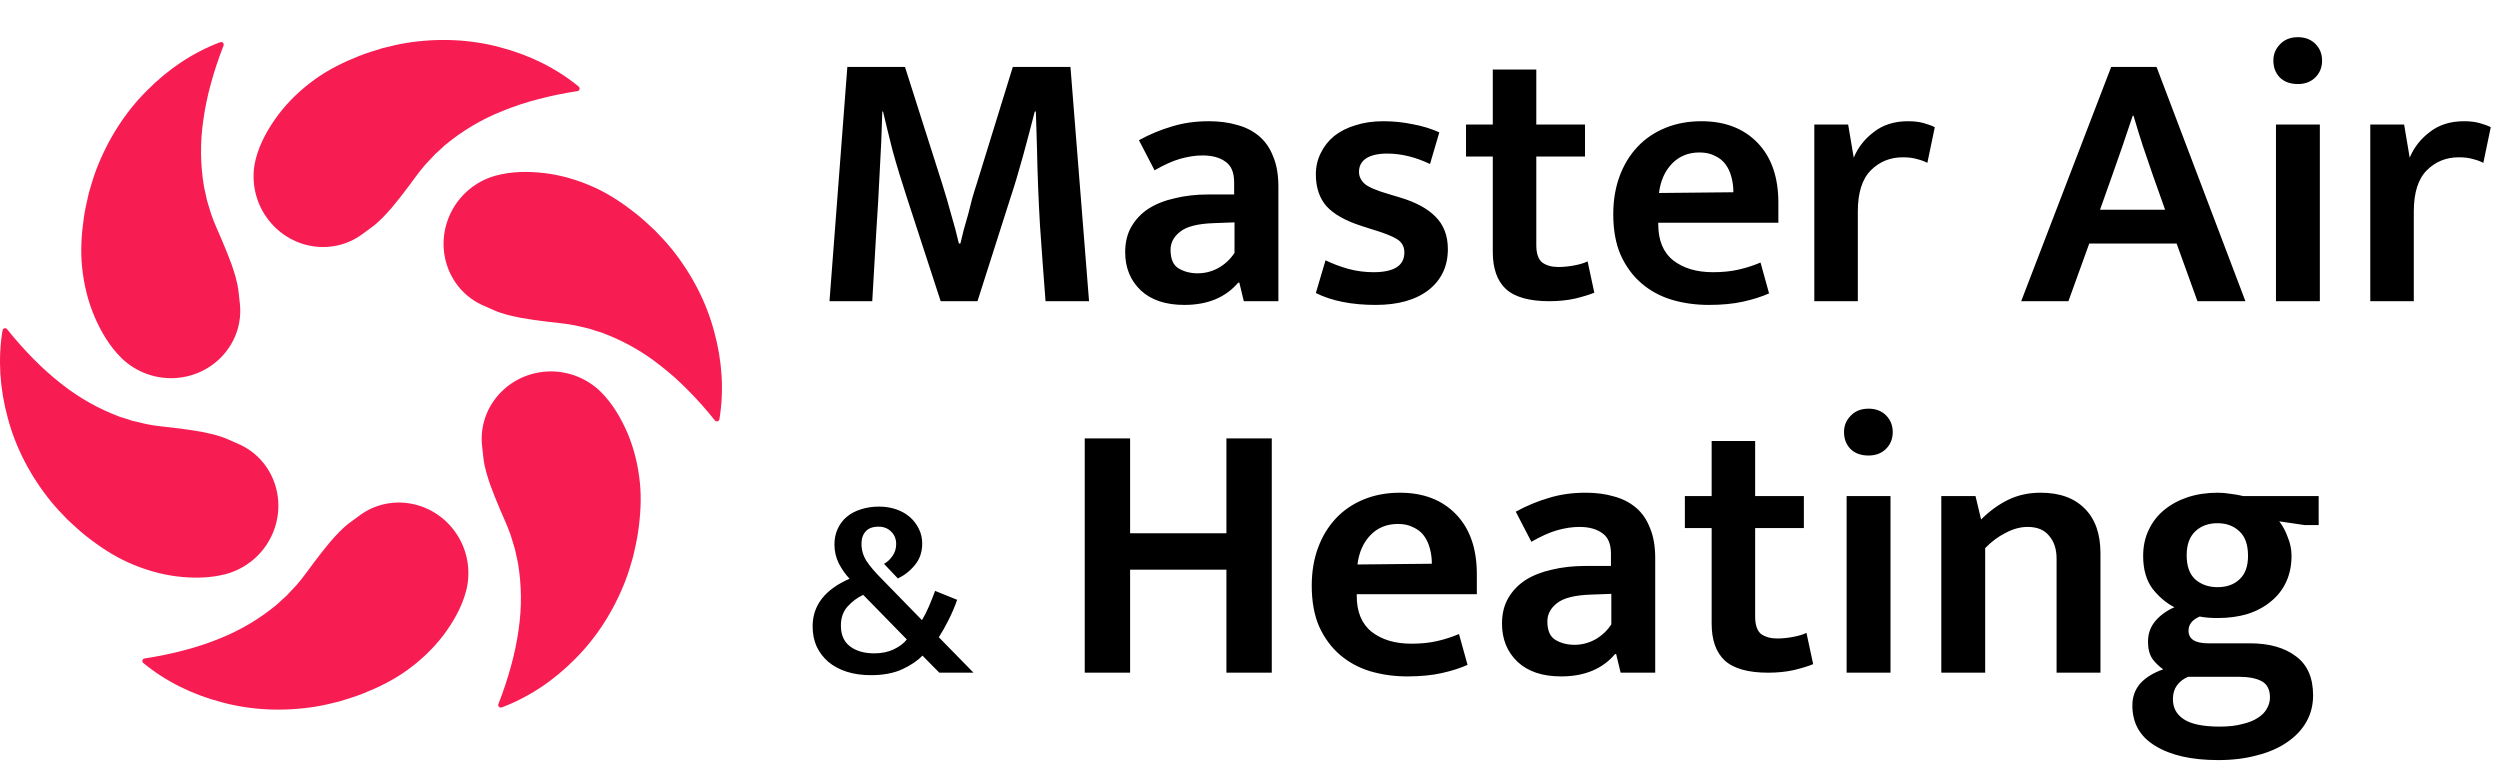
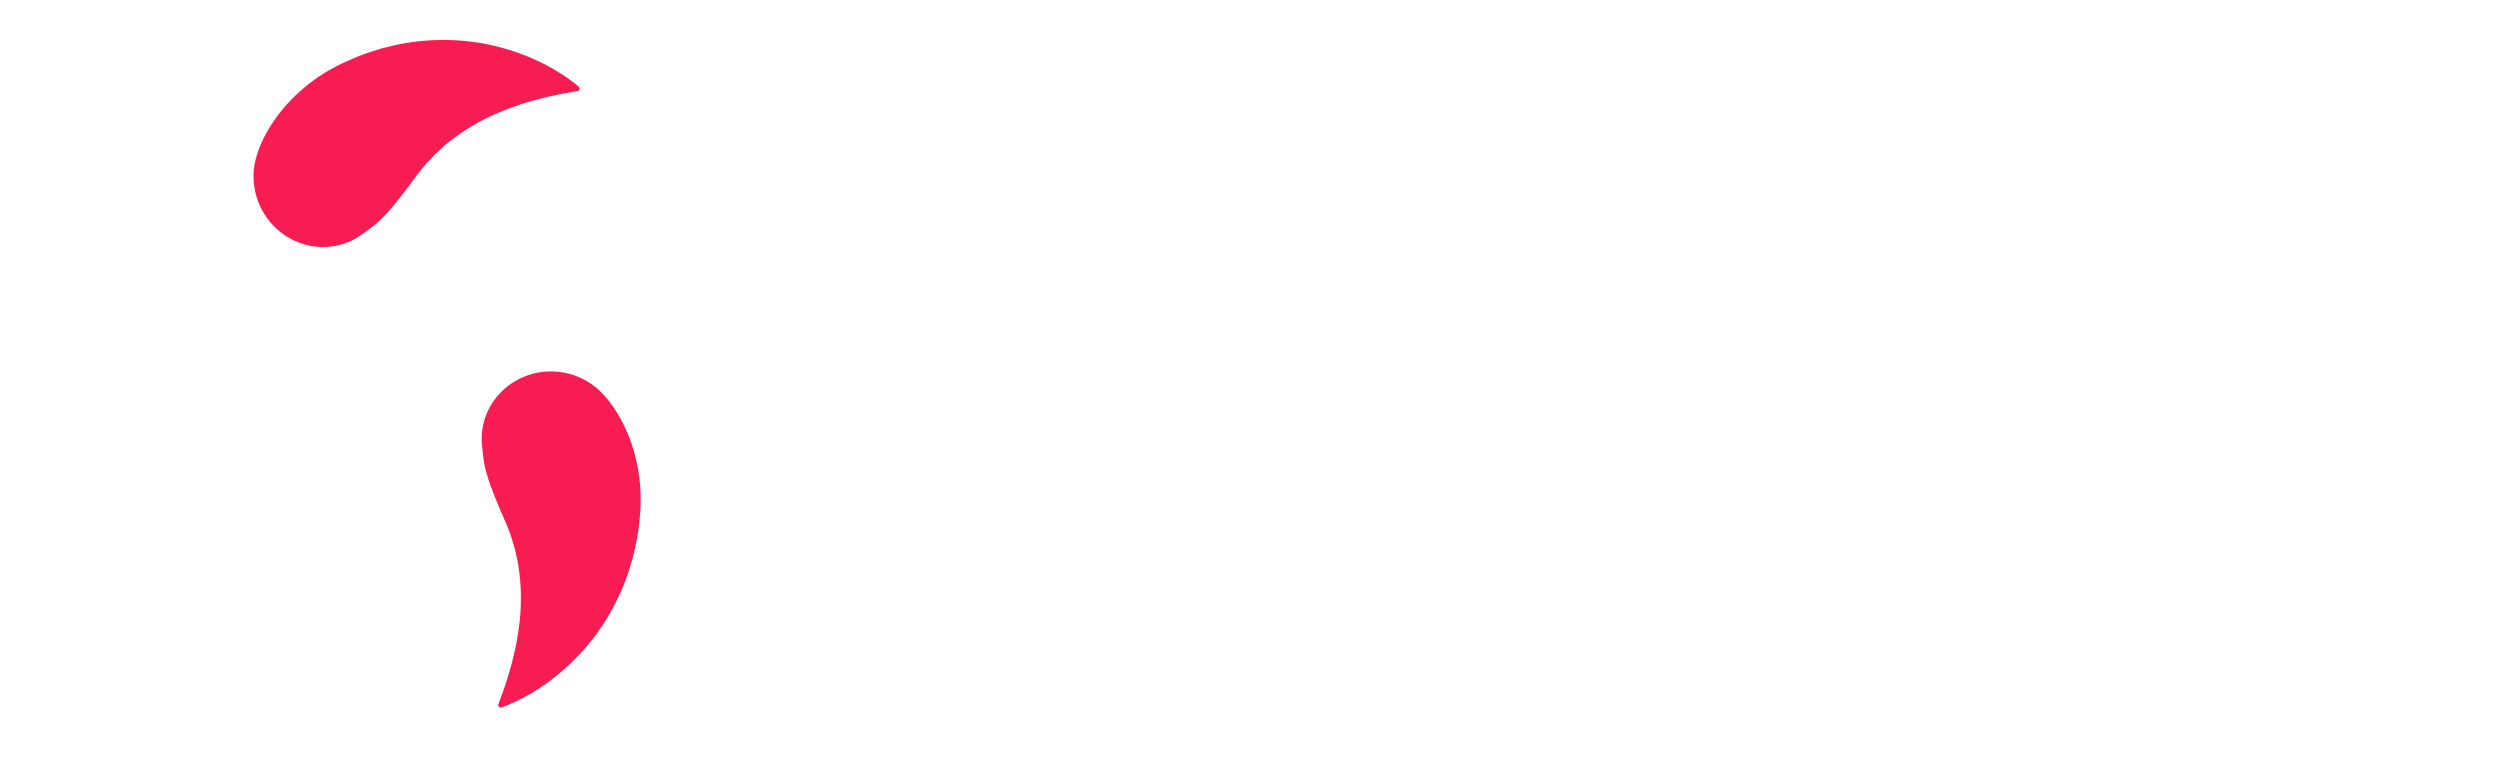
<svg xmlns="http://www.w3.org/2000/svg" width="249" height="76" viewBox="0 0 249 76" fill="none">
-   <path d="M84.395 6.667H90.136L93.839 18.296C94.16 19.309 94.457 20.321 94.728 21.333C95.025 22.321 95.284 23.296 95.506 24.259H95.654C95.753 23.84 95.864 23.383 95.988 22.889C96.136 22.37 96.284 21.852 96.432 21.333C96.58 20.79 96.716 20.259 96.839 19.741C96.988 19.222 97.136 18.741 97.284 18.296L100.876 6.667H106.617L108.469 30H104.136C103.938 27.457 103.753 24.926 103.58 22.407C103.432 19.864 103.333 17.321 103.284 14.778L103.173 11.111H103.062C102.691 12.568 102.296 14.062 101.876 15.593C101.457 17.123 101.037 18.518 100.617 19.778L97.358 30H93.691L90.358 19.778C89.79 18.049 89.309 16.469 88.913 15.037C88.543 13.58 88.222 12.272 87.951 11.111H87.876C87.827 13.037 87.741 15.049 87.617 17.148C87.518 19.247 87.407 21.185 87.284 22.963L86.876 30H82.617L84.395 6.667ZM113.438 13.963C114.525 13.37 115.624 12.914 116.735 12.593C117.846 12.247 119.068 12.074 120.401 12.074C121.438 12.074 122.377 12.197 123.216 12.444C124.056 12.667 124.784 13.037 125.401 13.556C126.019 14.074 126.488 14.753 126.809 15.593C127.154 16.407 127.327 17.407 127.327 18.593V30H123.883L123.438 28.148H123.327C122.068 29.63 120.278 30.37 117.957 30.37C116.105 30.37 114.661 29.889 113.624 28.926C112.587 27.938 112.068 26.667 112.068 25.111C112.068 24.123 112.278 23.272 112.698 22.556C113.117 21.84 113.685 21.247 114.401 20.778C115.142 20.309 116.019 19.963 117.031 19.741C118.043 19.494 119.142 19.37 120.327 19.37H122.92V18.148C122.92 17.185 122.636 16.506 122.068 16.111C121.5 15.691 120.735 15.482 119.772 15.482C119.08 15.482 118.34 15.593 117.549 15.815C116.784 16.037 115.932 16.42 114.994 16.963L113.438 13.963ZM122.957 22.148L120.957 22.222C119.327 22.272 118.191 22.556 117.549 23.074C116.908 23.568 116.587 24.173 116.587 24.889C116.587 25.802 116.858 26.42 117.401 26.741C117.945 27.062 118.574 27.222 119.29 27.222C120.006 27.222 120.685 27.049 121.327 26.704C121.994 26.333 122.537 25.827 122.957 25.185V22.148ZM142.43 16.333C140.973 15.642 139.553 15.296 138.17 15.296C137.257 15.296 136.553 15.457 136.059 15.778C135.59 16.099 135.356 16.543 135.356 17.111C135.356 17.58 135.553 17.988 135.948 18.333C136.343 18.654 137.133 18.988 138.319 19.333L139.43 19.667C141.01 20.136 142.195 20.778 142.985 21.593C143.8 22.407 144.207 23.482 144.207 24.815C144.207 26.518 143.566 27.877 142.282 28.889C140.998 29.877 139.245 30.37 137.022 30.37C134.627 30.37 132.64 29.975 131.059 29.185L132.022 25.926C132.738 26.272 133.491 26.556 134.282 26.778C135.096 27 135.936 27.111 136.8 27.111C138.849 27.111 139.874 26.457 139.874 25.148C139.874 24.556 139.627 24.111 139.133 23.815C138.664 23.518 137.849 23.198 136.689 22.852L135.541 22.482C134.01 21.988 132.874 21.346 132.133 20.556C131.417 19.741 131.059 18.679 131.059 17.37C131.059 16.605 131.22 15.901 131.541 15.259C131.862 14.593 132.306 14.025 132.874 13.556C133.467 13.086 134.17 12.728 134.985 12.482C135.825 12.21 136.751 12.074 137.763 12.074C138.775 12.074 139.751 12.173 140.689 12.37C141.652 12.543 142.541 12.815 143.356 13.185L142.43 16.333ZM157.867 15.593H153.015V24.407C153.015 25.247 153.213 25.827 153.608 26.148C154.027 26.444 154.558 26.593 155.2 26.593C155.694 26.593 156.213 26.543 156.756 26.444C157.299 26.346 157.756 26.21 158.126 26.037L158.793 29.148C158.324 29.346 157.682 29.543 156.867 29.741C156.077 29.914 155.225 30 154.311 30C152.311 30 150.867 29.593 149.978 28.778C149.114 27.963 148.682 26.741 148.682 25.111V15.593H146.015V12.407H148.682V6.926H153.015V12.407H157.867V15.593ZM177.125 22.185H165.162V22.333C165.162 23.938 165.656 25.136 166.644 25.926C167.656 26.716 168.977 27.111 170.607 27.111C171.57 27.111 172.422 27.025 173.162 26.852C173.928 26.679 174.656 26.444 175.348 26.148L176.199 29.222C175.483 29.543 174.631 29.815 173.644 30.037C172.656 30.259 171.508 30.37 170.199 30.37C168.891 30.37 167.656 30.198 166.496 29.852C165.36 29.506 164.36 28.963 163.496 28.222C162.631 27.482 161.94 26.543 161.422 25.407C160.928 24.272 160.681 22.914 160.681 21.333C160.681 19.951 160.891 18.691 161.31 17.556C161.73 16.42 162.323 15.444 163.088 14.63C163.854 13.815 164.78 13.185 165.866 12.741C166.952 12.296 168.15 12.074 169.459 12.074C171.804 12.074 173.669 12.79 175.051 14.222C176.434 15.654 177.125 17.642 177.125 20.185V22.185ZM172.644 19.148C172.644 18.63 172.582 18.136 172.459 17.667C172.335 17.173 172.138 16.741 171.866 16.37C171.594 16 171.236 15.716 170.792 15.518C170.372 15.296 169.866 15.185 169.273 15.185C168.162 15.185 167.249 15.556 166.533 16.296C165.817 17.037 165.385 18.012 165.236 19.222L172.644 19.148ZM180.706 30V12.407H184.076L184.632 15.704C185.051 14.691 185.718 13.839 186.632 13.148C187.545 12.432 188.681 12.074 190.039 12.074C190.632 12.074 191.15 12.136 191.595 12.259C192.039 12.383 192.409 12.518 192.706 12.667L191.965 16.222C191.693 16.074 191.36 15.951 190.965 15.852C190.57 15.728 190.088 15.667 189.521 15.667C188.261 15.667 187.2 16.099 186.335 16.963C185.471 17.827 185.039 19.198 185.039 21.074V30H180.706ZM209.162 20.889H215.644L214.422 17.444C214.076 16.407 213.743 15.432 213.422 14.518C213.125 13.605 212.817 12.605 212.496 11.518H212.422C212.076 12.531 211.743 13.518 211.422 14.482C211.101 15.42 210.755 16.407 210.385 17.444L209.162 20.889ZM210.273 6.667H214.792L223.644 30H218.866L216.792 24.259H208.088L206.014 30H201.31L210.273 6.667ZM226.687 30V12.407H231.057V30H226.687ZM228.872 8.37C228.107 8.37 227.502 8.148 227.057 7.704C226.638 7.259 226.428 6.704 226.428 6.037C226.428 5.395 226.65 4.852 227.094 4.407C227.539 3.938 228.131 3.704 228.872 3.704C229.588 3.704 230.168 3.926 230.613 4.37C231.057 4.815 231.28 5.37 231.28 6.037C231.28 6.704 231.057 7.259 230.613 7.704C230.168 8.148 229.588 8.37 228.872 8.37ZM236.08 30V12.407H239.451L240.006 15.704C240.426 14.691 241.093 13.839 242.006 13.148C242.92 12.432 244.056 12.074 245.414 12.074C246.006 12.074 246.525 12.136 246.969 12.259C247.414 12.383 247.784 12.518 248.08 12.667L247.34 16.222C247.068 16.074 246.735 15.951 246.34 15.852C245.945 15.728 245.463 15.667 244.895 15.667C243.636 15.667 242.574 16.099 241.71 16.963C240.846 17.827 240.414 19.198 240.414 21.074V30H236.08ZM83.753 62.309C83.753 63.23 84.058 63.922 84.667 64.383C85.276 64.844 86.082 65.074 87.086 65.074C87.811 65.074 88.453 64.942 89.012 64.679C89.588 64.399 90.025 64.07 90.321 63.691L85.975 59.247C85.383 59.527 84.864 59.914 84.42 60.407C83.975 60.901 83.753 61.535 83.753 62.309ZM80.938 62.383C80.938 60.292 82.165 58.712 84.617 57.642C84.222 57.23 83.868 56.728 83.555 56.136C83.259 55.543 83.111 54.91 83.111 54.235C83.111 53.658 83.218 53.14 83.432 52.679C83.646 52.202 83.951 51.798 84.346 51.469C84.741 51.14 85.21 50.893 85.753 50.728C86.296 50.547 86.897 50.457 87.555 50.457C88.165 50.457 88.732 50.547 89.259 50.728C89.786 50.91 90.239 51.165 90.617 51.494C90.996 51.823 91.292 52.21 91.506 52.654C91.737 53.099 91.852 53.593 91.852 54.136C91.852 54.975 91.613 55.683 91.136 56.259C90.675 56.835 90.107 57.288 89.432 57.617L88.049 56.16C88.395 55.963 88.683 55.691 88.913 55.346C89.144 55 89.259 54.613 89.259 54.185C89.259 53.691 89.095 53.28 88.765 52.951C88.436 52.621 88.016 52.457 87.506 52.457C86.93 52.457 86.502 52.613 86.222 52.926C85.942 53.239 85.802 53.65 85.802 54.16C85.802 54.77 85.967 55.337 86.296 55.864C86.642 56.391 87.16 57 87.852 57.691L91.827 61.765C92.058 61.387 92.288 60.934 92.518 60.407C92.749 59.864 92.955 59.346 93.136 58.852L95.333 59.741C95.086 60.449 94.79 61.14 94.444 61.815C94.099 62.49 93.786 63.041 93.506 63.469L96.963 67H93.555L91.876 65.296C91.416 65.79 90.749 66.243 89.876 66.654C89.02 67.049 87.975 67.247 86.741 67.247C85.852 67.247 85.045 67.132 84.321 66.901C83.613 66.671 83.004 66.342 82.494 65.914C82 65.486 81.613 64.975 81.333 64.383C81.07 63.79 80.938 63.123 80.938 62.383ZM108.04 67V43.667H112.558V53.111H122.151V43.667H126.669V67H122.151V56.741H112.558V67H108.04ZM147.093 59.185H135.13V59.333C135.13 60.938 135.624 62.136 136.612 62.926C137.624 63.716 138.945 64.111 140.574 64.111C141.537 64.111 142.389 64.025 143.13 63.852C143.895 63.679 144.624 63.444 145.315 63.148L146.167 66.222C145.451 66.543 144.599 66.815 143.612 67.037C142.624 67.259 141.476 67.37 140.167 67.37C138.858 67.37 137.624 67.198 136.463 66.852C135.328 66.506 134.328 65.963 133.463 65.222C132.599 64.481 131.908 63.543 131.389 62.407C130.895 61.272 130.649 59.914 130.649 58.333C130.649 56.951 130.858 55.691 131.278 54.556C131.698 53.42 132.291 52.444 133.056 51.63C133.821 50.815 134.747 50.185 135.834 49.741C136.92 49.296 138.118 49.074 139.426 49.074C141.772 49.074 143.636 49.79 145.019 51.222C146.402 52.654 147.093 54.642 147.093 57.185V59.185ZM142.612 56.148C142.612 55.63 142.55 55.136 142.426 54.667C142.303 54.173 142.105 53.741 141.834 53.37C141.562 53 141.204 52.716 140.76 52.519C140.34 52.296 139.834 52.185 139.241 52.185C138.13 52.185 137.216 52.556 136.5 53.296C135.784 54.037 135.352 55.012 135.204 56.222L142.612 56.148ZM150.97 50.963C152.056 50.37 153.155 49.914 154.266 49.593C155.377 49.247 156.599 49.074 157.933 49.074C158.97 49.074 159.908 49.197 160.747 49.444C161.587 49.667 162.315 50.037 162.933 50.556C163.55 51.074 164.019 51.753 164.34 52.593C164.686 53.407 164.859 54.407 164.859 55.593V67H161.414L160.97 65.148H160.859C159.599 66.63 157.809 67.37 155.488 67.37C153.636 67.37 152.192 66.889 151.155 65.926C150.118 64.938 149.599 63.667 149.599 62.111C149.599 61.123 149.809 60.272 150.229 59.556C150.649 58.84 151.217 58.247 151.933 57.778C152.673 57.309 153.55 56.963 154.562 56.741C155.575 56.494 156.673 56.37 157.859 56.37H160.451V55.148C160.451 54.185 160.167 53.506 159.599 53.111C159.031 52.691 158.266 52.481 157.303 52.481C156.612 52.481 155.871 52.593 155.081 52.815C154.315 53.037 153.464 53.42 152.525 53.963L150.97 50.963ZM160.488 59.148L158.488 59.222C156.859 59.272 155.723 59.556 155.081 60.074C154.439 60.568 154.118 61.173 154.118 61.889C154.118 62.803 154.389 63.42 154.933 63.741C155.476 64.062 156.106 64.222 156.822 64.222C157.538 64.222 158.217 64.049 158.859 63.704C159.525 63.333 160.068 62.827 160.488 62.185V59.148ZM179.665 52.593H174.813V61.407C174.813 62.247 175.01 62.827 175.405 63.148C175.825 63.444 176.356 63.593 176.998 63.593C177.492 63.593 178.01 63.543 178.554 63.444C179.097 63.346 179.554 63.21 179.924 63.037L180.591 66.148C180.122 66.346 179.48 66.543 178.665 66.741C177.875 66.914 177.023 67 176.109 67C174.109 67 172.665 66.593 171.776 65.778C170.912 64.963 170.48 63.741 170.48 62.111V52.593H167.813V49.407H170.48V43.926H174.813V49.407H179.665V52.593ZM183.923 67V49.407H188.294V67H183.923ZM186.108 45.37C185.343 45.37 184.738 45.148 184.294 44.704C183.874 44.259 183.664 43.704 183.664 43.037C183.664 42.395 183.886 41.852 184.331 41.407C184.775 40.938 185.368 40.704 186.108 40.704C186.824 40.704 187.405 40.926 187.849 41.37C188.294 41.815 188.516 42.37 188.516 43.037C188.516 43.704 188.294 44.259 187.849 44.704C187.405 45.148 186.824 45.37 186.108 45.37ZM197.724 67H193.354V49.407H196.761L197.317 51.741C198.156 50.901 199.057 50.247 200.02 49.778C200.983 49.309 202.057 49.074 203.243 49.074C205.144 49.074 206.613 49.605 207.65 50.667C208.687 51.704 209.206 53.185 209.206 55.111V67H204.835V55.63C204.835 54.691 204.588 53.938 204.094 53.37C203.625 52.778 202.909 52.481 201.946 52.481C201.23 52.481 200.502 52.679 199.761 53.074C199.02 53.444 198.341 53.951 197.724 54.593V67ZM213.458 55.37C213.458 54.407 213.644 53.543 214.014 52.778C214.384 51.988 214.903 51.321 215.57 50.778C216.236 50.235 217.014 49.815 217.903 49.519C218.816 49.222 219.816 49.074 220.903 49.074C221.298 49.074 221.718 49.111 222.162 49.185C222.607 49.235 223.026 49.309 223.421 49.407H230.94V52.296H229.533L227.014 51.926C227.36 52.37 227.644 52.901 227.866 53.519C228.113 54.111 228.236 54.728 228.236 55.37C228.236 56.309 228.063 57.16 227.718 57.926C227.372 58.691 226.866 59.346 226.199 59.889C225.557 60.432 224.779 60.852 223.866 61.148C222.977 61.42 221.977 61.556 220.866 61.556C220.174 61.556 219.582 61.506 219.088 61.407C218.347 61.728 217.977 62.197 217.977 62.815C217.977 63.654 218.631 64.074 219.94 64.074H224.088C226.014 64.074 227.545 64.506 228.681 65.37C229.816 66.21 230.384 67.506 230.384 69.259C230.384 70.222 230.162 71.099 229.718 71.889C229.273 72.679 228.631 73.358 227.792 73.926C226.977 74.494 225.989 74.926 224.829 75.222C223.668 75.543 222.372 75.704 220.94 75.704C218.298 75.704 216.212 75.235 214.681 74.296C213.15 73.383 212.384 72.037 212.384 70.259C212.384 69.395 212.656 68.654 213.199 68.037C213.767 67.444 214.52 66.988 215.458 66.667C215.063 66.395 214.705 66.049 214.384 65.63C214.088 65.185 213.94 64.617 213.94 63.926C213.94 63.136 214.174 62.457 214.644 61.889C215.137 61.296 215.779 60.827 216.57 60.481C215.755 60.062 215.026 59.444 214.384 58.63C213.767 57.79 213.458 56.704 213.458 55.37ZM217.94 67.407C217.471 67.605 217.1 67.889 216.829 68.259C216.557 68.63 216.421 69.086 216.421 69.63C216.421 70.494 216.779 71.16 217.495 71.63C218.236 72.124 219.434 72.37 221.088 72.37C221.977 72.37 222.73 72.284 223.347 72.111C223.989 71.963 224.508 71.753 224.903 71.481C225.323 71.21 225.619 70.901 225.792 70.556C225.989 70.21 226.088 69.852 226.088 69.481C226.088 68.691 225.816 68.148 225.273 67.852C224.73 67.556 223.952 67.407 222.94 67.407H217.94ZM223.903 55.37C223.903 54.259 223.619 53.444 223.051 52.926C222.483 52.383 221.755 52.111 220.866 52.111C219.952 52.111 219.212 52.383 218.644 52.926C218.076 53.469 217.792 54.259 217.792 55.296C217.792 56.383 218.076 57.185 218.644 57.704C219.236 58.222 219.977 58.481 220.866 58.481C221.779 58.481 222.508 58.222 223.051 57.704C223.619 57.185 223.903 56.407 223.903 55.37Z" fill="black" />
-   <path d="M12.096 35.66C10.893 34.47 10.046 33.011 9.39 31.483C8.745 29.946 8.348 28.3 8.178 26.633C8.003 24.964 8.118 23.269 8.358 21.63C8.474 20.811 8.68 20 8.853 19.205C9.081 18.413 9.308 17.63 9.597 16.872C10.761 13.842 12.489 11.154 14.632 9.024C16.747 6.879 19.234 5.216 21.934 4.202C22.067 4.152 22.216 4.217 22.267 4.346C22.291 4.405 22.289 4.469 22.268 4.525L22.267 4.53C21.762 5.823 21.346 7.078 21.01 8.314C20.668 9.542 20.417 10.753 20.255 11.928C19.904 14.273 19.975 16.49 20.299 18.477C20.327 18.725 20.41 18.975 20.456 19.218C20.509 19.461 20.552 19.7 20.61 19.937C20.763 20.413 20.884 20.875 21.032 21.326C21.336 22.231 21.749 23.074 22.092 23.898C22.441 24.724 22.774 25.531 23.077 26.366C23.358 27.213 23.65 28.054 23.761 29.064L23.89 30.242C24.295 33.929 21.548 37.236 17.754 37.63C15.586 37.853 13.523 37.054 12.096 35.66Z" fill="#F71C52" />
-   <path d="M22.578 57.154C20.946 57.602 19.259 57.605 17.606 57.41C15.953 57.2 14.33 56.72 12.801 56.034C11.268 55.351 9.857 54.404 8.558 53.377C7.906 52.866 7.307 52.282 6.705 51.736C6.133 51.143 5.568 50.555 5.057 49.925C3.014 47.402 1.552 44.562 0.778 41.641C-0.022 38.737 -0.219 35.751 0.252 32.906C0.275 32.766 0.406 32.669 0.543 32.689C0.607 32.698 0.661 32.732 0.699 32.778L0.702 32.782C1.569 33.867 2.448 34.854 3.35 35.763C4.243 36.673 5.166 37.495 6.102 38.224C7.958 39.7 9.913 40.746 11.796 41.46C12.024 41.56 12.283 41.613 12.516 41.694C12.753 41.769 12.981 41.852 13.215 41.92C13.705 42.026 14.165 42.151 14.629 42.249C15.565 42.439 16.501 42.502 17.387 42.617C18.276 42.728 19.142 42.843 20.017 42.998C20.89 43.179 21.765 43.346 22.695 43.755L23.779 44.231C27.174 45.725 28.666 49.758 27.11 53.239C26.223 55.228 24.498 56.616 22.578 57.154Z" fill="#F71C52" />
-   <path d="M46.434 58.825C46.005 60.462 45.165 61.925 44.17 63.258C43.161 64.585 41.935 65.75 40.575 66.732C39.218 67.718 37.692 68.466 36.153 69.078C35.385 69.387 34.58 69.614 33.805 69.862C33.006 70.061 32.214 70.256 31.414 70.384C28.208 70.892 25.016 70.738 22.099 69.948C19.184 69.189 16.501 67.867 14.272 66.036C14.163 65.946 14.144 65.784 14.23 65.674C14.27 65.624 14.325 65.593 14.384 65.584L14.389 65.584C15.762 65.374 17.057 65.107 18.294 64.78C19.529 64.462 20.703 64.073 21.802 63.626C24.009 62.758 25.892 61.589 27.451 60.314C27.652 60.166 27.827 59.969 28.013 59.807C28.197 59.64 28.383 59.483 28.559 59.314C28.896 58.943 29.234 58.607 29.551 58.254C30.183 57.538 30.705 56.76 31.248 56.05C31.788 55.335 32.321 54.643 32.893 53.963C33.486 53.297 34.068 52.623 34.888 52.022L35.843 51.321C38.834 49.128 43.072 49.853 45.309 52.941C46.589 54.705 46.928 56.893 46.434 58.825Z" fill="#F71C52" />
  <path d="M59.81 39C61.014 40.19 61.861 41.649 62.517 43.177C63.162 44.714 63.558 46.36 63.728 48.027C63.904 49.696 63.789 51.391 63.548 53.03C63.432 53.849 63.226 54.66 63.053 55.455C62.826 56.247 62.599 57.03 62.309 57.788C61.146 60.818 59.417 63.505 57.274 65.636C55.159 67.781 52.673 69.444 49.973 70.458C49.839 70.508 49.69 70.443 49.638 70.314C49.615 70.254 49.616 70.191 49.638 70.135L49.639 70.13C50.145 68.837 50.56 67.582 50.896 66.346C51.238 65.118 51.489 63.907 51.651 62.731C52.002 60.387 51.931 58.17 51.606 56.183C51.579 55.935 51.495 55.685 51.45 55.442C51.396 55.199 51.355 54.96 51.296 54.723C51.143 54.246 51.021 53.785 50.874 53.334C50.57 52.429 50.157 51.586 49.814 50.762C49.465 49.936 49.132 49.129 48.829 48.294C48.549 47.447 48.256 46.606 48.145 45.595L48.016 44.417C47.611 40.73 50.358 37.423 54.152 37.029C56.32 36.807 58.384 37.606 59.81 39Z" fill="#F71C52" />
-   <path d="M49.329 17.504C50.961 17.056 52.648 17.052 54.3 17.248C55.954 17.457 57.577 17.938 59.106 18.624C60.639 19.307 62.05 20.254 63.348 21.281C64 21.792 64.6 22.375 65.202 22.922C65.774 23.515 66.339 24.103 66.849 24.732C68.893 27.255 70.355 30.096 71.129 33.017C71.929 35.921 72.126 38.906 71.654 41.751C71.63 41.892 71.501 41.989 71.363 41.969C71.299 41.96 71.245 41.926 71.208 41.88L71.205 41.876C70.338 40.791 69.458 39.804 68.557 38.895C67.663 37.984 66.741 37.162 65.803 36.434C63.949 34.957 61.993 33.911 60.11 33.198C59.882 33.098 59.623 33.045 59.39 32.964C59.153 32.889 58.925 32.806 58.691 32.738C58.201 32.631 57.741 32.506 57.277 32.408C56.341 32.219 55.404 32.156 54.519 32.041C53.63 31.93 52.764 31.815 51.889 31.66C51.016 31.479 50.141 31.311 49.211 30.903L48.127 30.426C44.732 28.933 43.24 24.9 44.796 21.418C45.684 19.429 47.409 18.041 49.329 17.504Z" fill="#F71C52" />
  <path d="M25.473 15.834C25.901 14.197 26.741 12.734 27.738 11.401C28.746 10.073 29.973 8.908 31.332 7.926C32.69 6.94 34.215 6.192 35.754 5.581C36.523 5.271 37.328 5.044 38.102 4.796C38.902 4.597 39.694 4.402 40.494 4.274C43.7 3.767 46.891 3.92 49.808 4.71C52.723 5.47 55.406 6.791 57.635 8.623C57.745 8.713 57.764 8.874 57.678 8.984C57.638 9.035 57.582 9.065 57.523 9.074L57.518 9.075C56.145 9.283 54.851 9.551 53.613 9.878C52.378 10.196 51.205 10.585 50.106 11.032C47.899 11.9 46.015 13.069 44.457 14.345C44.256 14.492 44.081 14.689 43.894 14.851C43.71 15.019 43.524 15.175 43.348 15.344C43.012 15.715 42.673 16.051 42.356 16.404C41.724 17.12 41.201 17.899 40.659 18.608C40.118 19.323 39.586 20.016 39.014 20.695C38.42 21.362 37.838 22.036 37.019 22.637L36.063 23.337C33.073 25.53 28.834 24.806 26.598 21.717C25.319 19.953 24.979 17.766 25.473 15.834Z" fill="#F71C52" />
</svg>